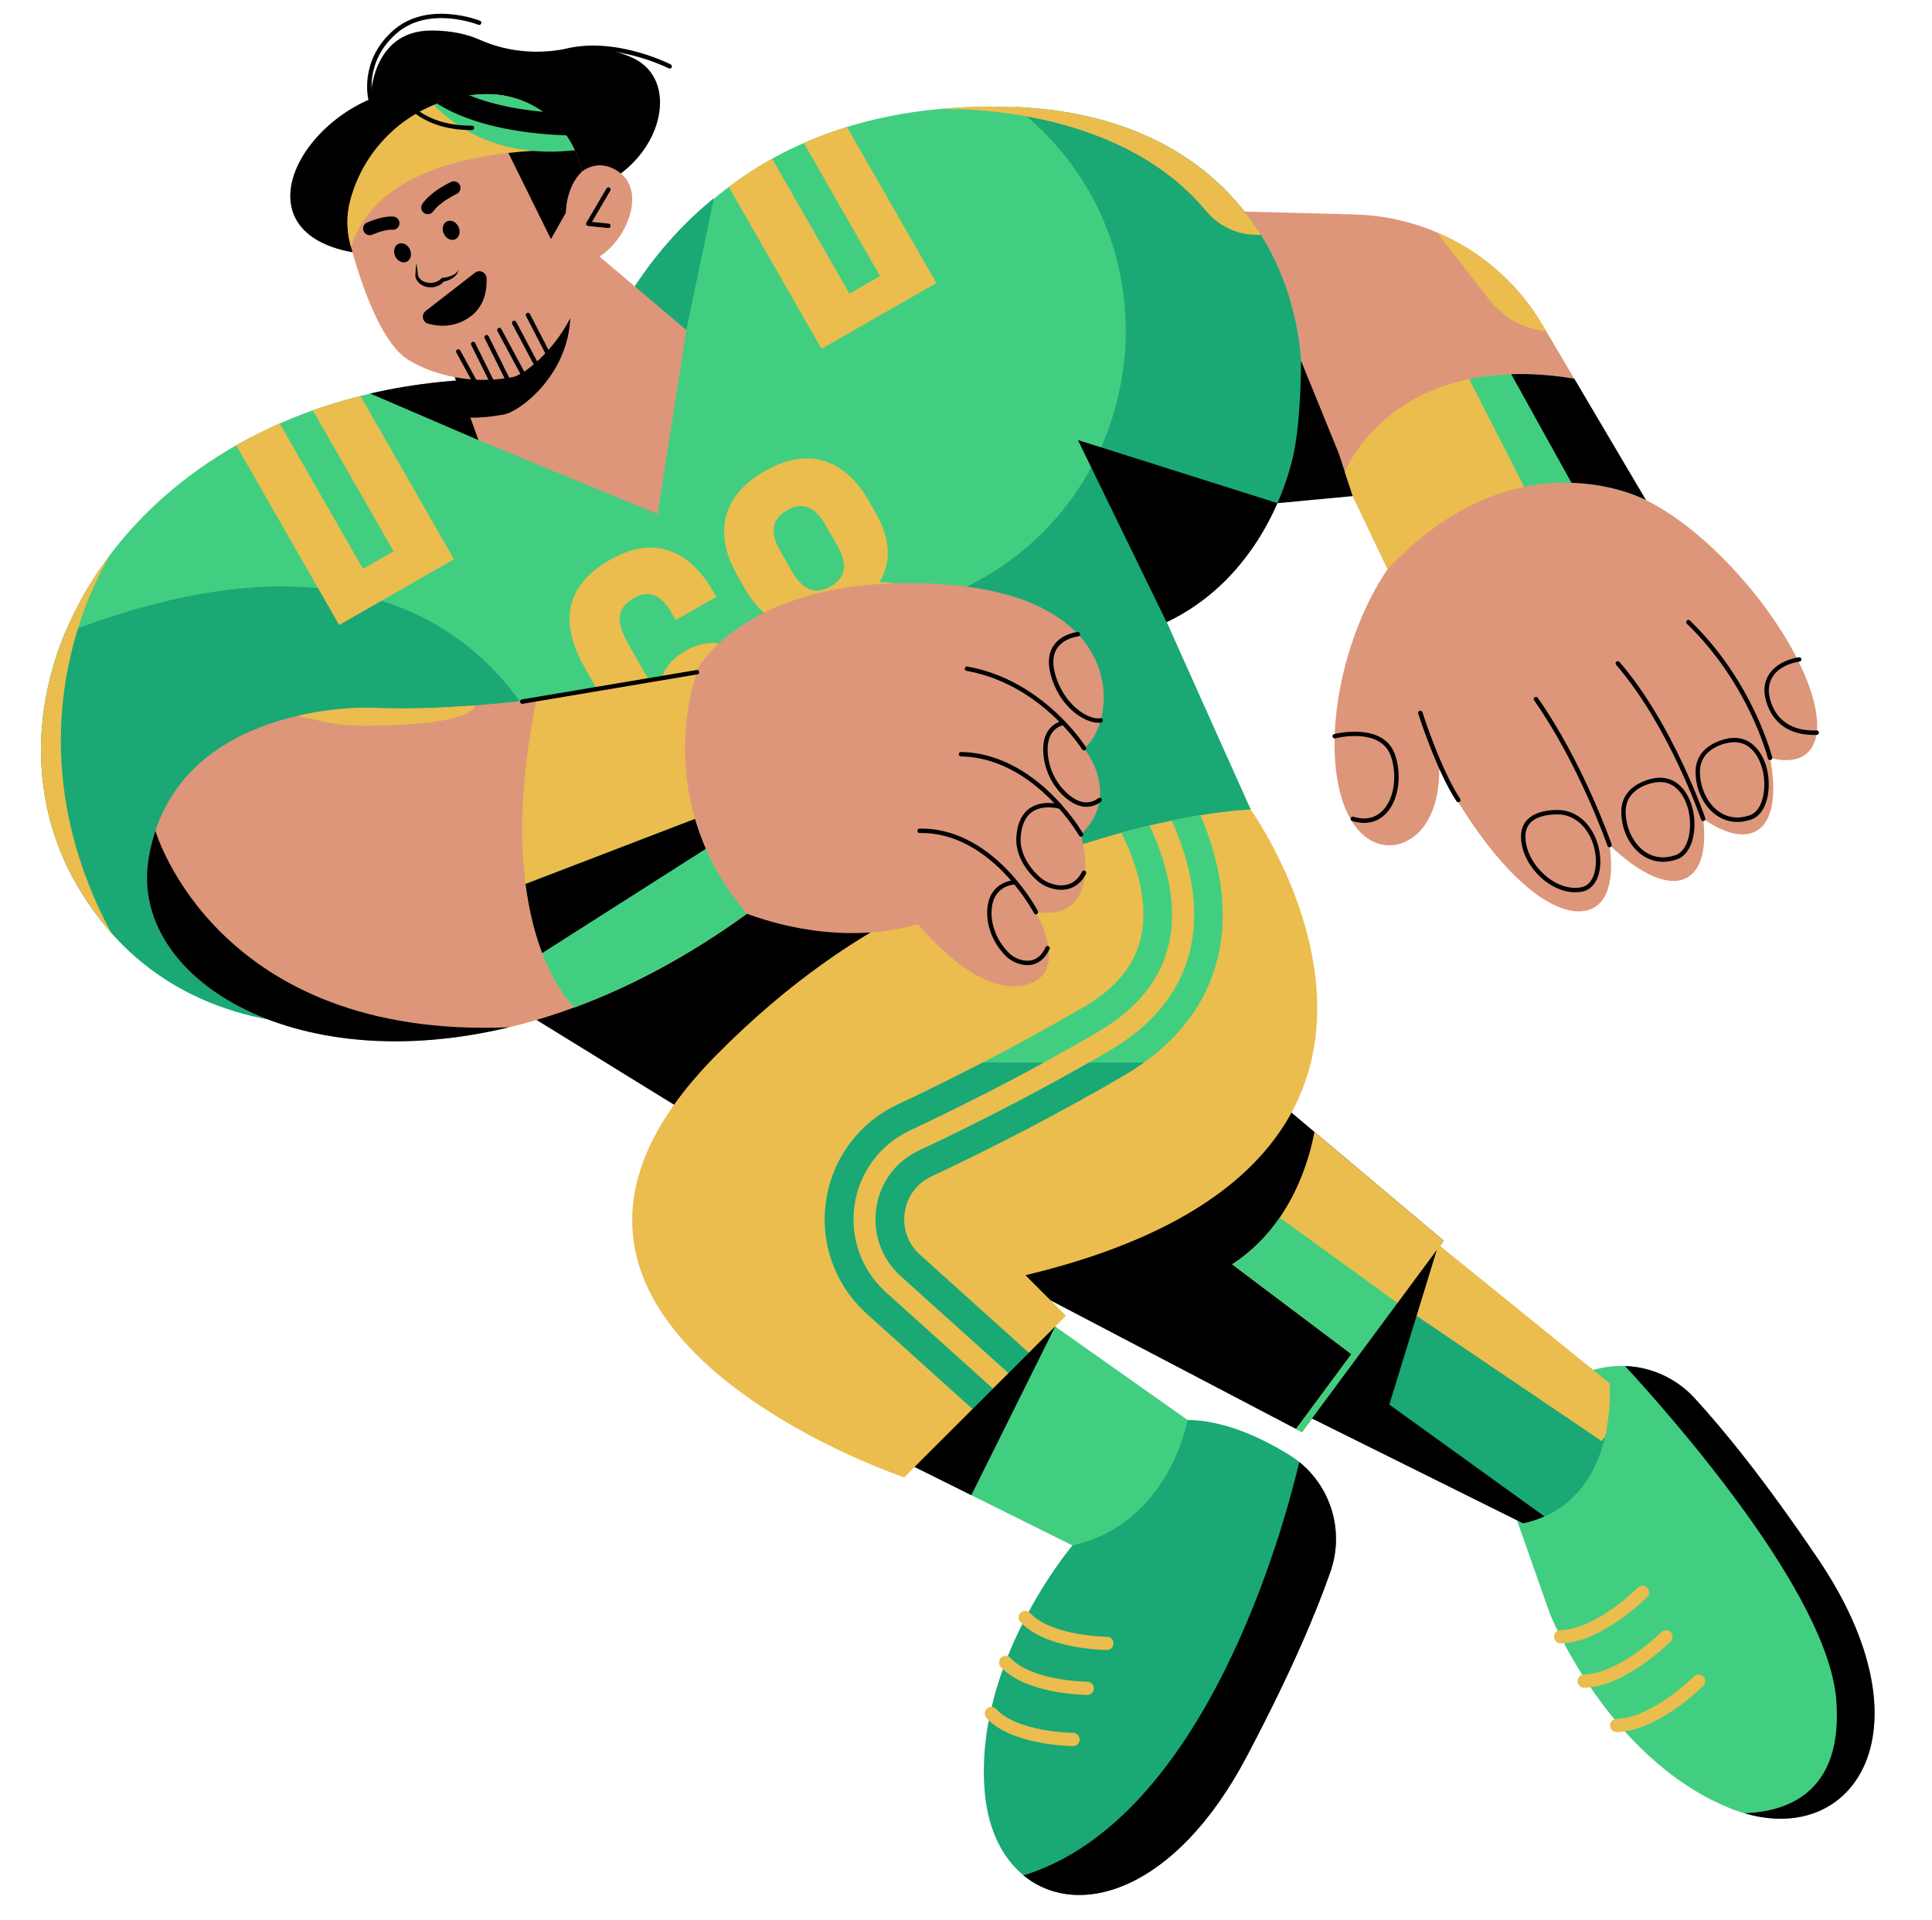
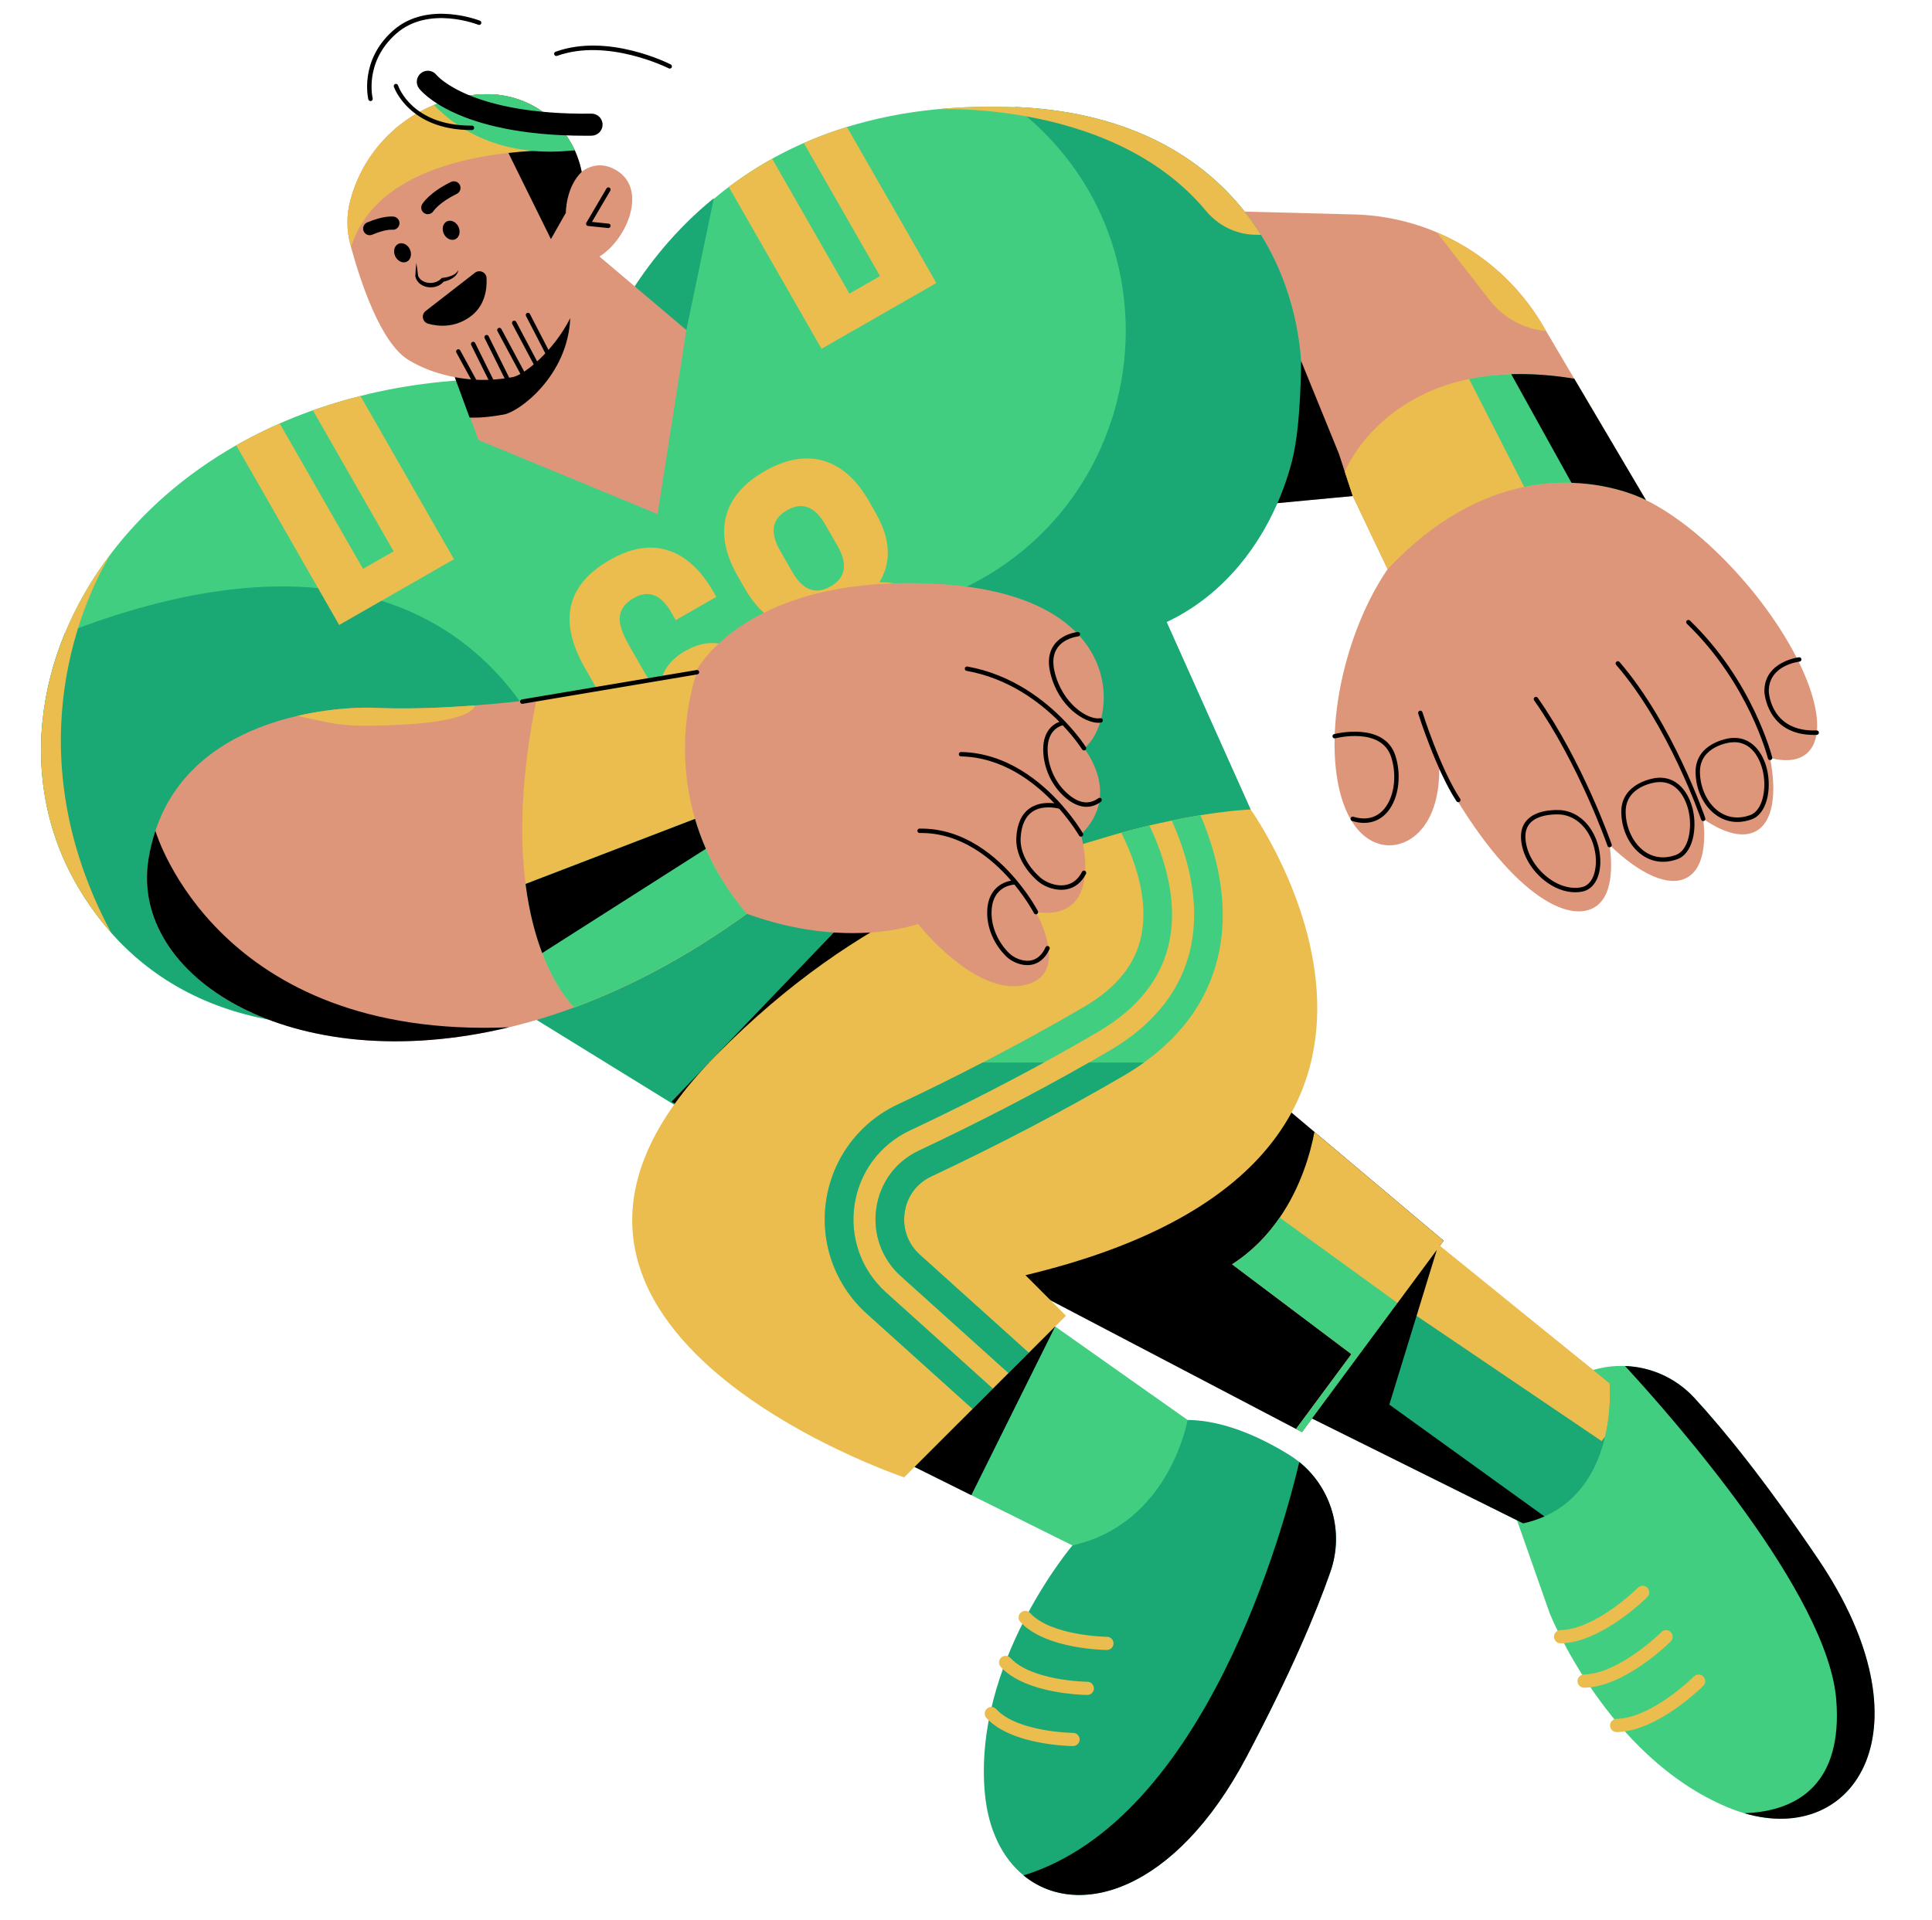
<svg xmlns="http://www.w3.org/2000/svg" height="435.3" preserveAspectRatio="xMidYMid meet" version="1.0" viewBox="-9.3 -3.1 438.0 435.3" width="438.0" zoomAndPan="magnify">
  <g id="change1_1">
    <path d="M292.32,353.3c-3.23,9.26-8.94,22.9-19.03,41.99c-16.25,30.76-38.38,36.89-50.54,26.87 c-4.76-3.89-7.99-10.25-8.77-18.57c-2.76-29.62,19.85-56.26,19.85-56.26l26.1-28.45c8.08,0.08,16.32,3.79,22.92,7.84 c0.85,0.52,1.65,1.09,2.41,1.7C292.55,334.31,295.48,344.25,292.32,353.3z" fill="#1AA875" />
  </g>
  <g id="change2_1">
    <path d="M400.3,167.76c-1.92,1.64-4.82,1.91-8.32,1c1.58,8.17,0.67,14.4-3.09,16.56c-2.99,1.71-7.29,0.56-12.06-2.73 c0.76,6.54-0.36,11.43-3.6,13.28c-4.12,2.36-10.73-0.7-17.62-7.35c0.97,6.98-0.1,12.22-3.49,14.16 c-6.79,3.89-20.78-4.79-35.12-31.35c0,13.96-7.92,18.55-13.55,16.95c-9.85-2.79-13.13-21.64-7.34-42.09 c2.23-7.85,5.47-14.8,9.17-20.22l-7.87-16.53l-0.03-0.06l-17.08,1.61h-0.03l-10.51,0.99l-30.25,2.84l-3.17-8.89l-22.36-62.6 L239.56,44l24.48,0.64l8.79,0.23l0.04,0.01l24.95,0.65c2.5,0.07,4.96,0.31,7.38,0.74c3.89,0.68,7.67,1.79,11.25,3.32 c7.57,3.21,14.3,8.23,19.56,14.69c1.61,1.97,3.08,4.07,4.39,6.3l0.82,1.39l4.37,7.41l2,3.39l16.25,27.52 c6.9,3.38,15.07,9.97,22.55,18.7C400.21,145.15,406.44,162.5,400.3,167.76z" fill="#DD967A" />
  </g>
  <g id="change3_1">
    <path d="M386.15,408.06c-1.27-0.37-2.56-0.83-3.87-1.38c-27.43-11.51-40.27-44.01-40.27-44.01l-12.8-36.43 c3.88-7.08,11.03-12.6,17.71-16.52c3.8-2.23,8.03-3.23,12.19-3.07c5.84,0.21,11.53,2.7,15.71,7.23 c6.65,7.22,15.99,18.68,28.08,36.57C428.69,388.62,411.52,415.54,386.15,408.06z M208.77,282.76l51.16,36.12 c0,0-4.03,23.52-26.1,28.45l-71.94-35.74L208.77,282.76z" fill="#42CE81" />
  </g>
  <g id="change1_2">
    <path d="M354.58,322.69c-1.56,6.65-5.24,14.3-13.75,18.07c-1.46,0.64-3.06,1.18-4.82,1.57l-47.86-23.78l-18.12-9 l31.59-42l16.3,12.99l37.69,30.03C355.61,310.57,356.12,316.15,354.58,322.69z" fill="#1AA875" />
  </g>
  <g id="change3_2">
    <path d="M255.19,137.96c-0.01,0-0.01,0.01-0.02,0.01l19.04,42.5l0.02,0.05L151,252.01l-46.64-28.76 c0,0-4.99,1.9-12.85,3.61c-18.54,4.05-53.05,7.04-75.6-18.44c-2.58-2.9-4.99-6.17-7.21-9.85c-4.79-7.95-7.55-16.59-8.4-25.45 c-0.42-4.22-0.4-8.49,0.04-12.75c0.69-6.67,2.39-13.34,5.05-19.81c0-0.01,0.01-0.02,0.01-0.03c0.01-0.02,0.01-0.03,0.02-0.05 c2.59-6.27,6.09-12.36,10.46-18.07c0.02-0.03,0.03-0.05,0.03-0.05c7.19-9.43,16.71-17.86,28.34-24.49 c8.34-4.75,17.75-8.58,28.17-11.18c0.74-0.2,1.48-0.38,2.22-0.55c2.41-0.56,4.88-1.06,7.39-1.48c11.58-1.95,24.25-2.47,37.91-1.18 c0.32,0.03,0.64,0.06,0.95,0.09c1.33,0.12,2.68,0.27,4.03,0.44c0,0,0.31-1.26,1.06-3.45c0.01-0.03,0.02-0.06,0.03-0.09 c2.52-7.28,9.83-24.43,26.48-38.43c0.35-0.31,0.71-0.61,1.07-0.9c0.77-0.62,1.55-1.24,2.36-1.85c7.25-5.48,16.08-10.3,26.79-13.6 c6.12-1.88,12.86-3.28,20.27-4.01c0,0,0.02,0,0.07,0c5.53-0.55,11.43-0.73,17.73-0.47h0.08c24.53,1.02,41.52,10.46,51.97,23.66 c1.35,1.71,2.59,3.47,3.72,5.29c3.04,4.88,5.3,10.14,6.84,15.58c0.13,0.45,0.25,0.91,0.37,1.37c0.12,0.45,0.23,0.91,0.34,1.37 s0.21,0.92,0.31,1.39c0.08,0.39,0.16,0.78,0.24,1.17c0.14,0.75,0.27,1.5,0.39,2.25c0.06,0.38,0.12,0.77,0.17,1.15 c0.06,0.43,0.12,0.87,0.17,1.3s0.1,0.87,0.14,1.3c0.06,0.57,0.11,1.14,0.15,1.7c0.04,0.54,0.07,1.08,0.1,1.62 c0,0.06,0.01,0.12,0.01,0.18c0.04,0.8,0.06,1.6,0.07,2.41c0,0.17,0,0.34,0,0.52c0,0.69,0,1.39-0.02,2.08c0,0.11,0,0.22-0.01,0.32 c-0.25,8.73-2.14,17.35-5.53,25.13C275.17,122.74,266.63,132.57,255.19,137.96z" fill="#42CE81" />
  </g>
  <g id="change1_3">
    <path d="M283.68,101.07c-0.87,3.4-2,6.7-3.38,9.86c-0.01,0.02-0.02,0.04-0.03,0.06c-2.21,5.05-5.04,9.74-8.47,13.87 c-4.54,5.48-10.12,9.99-16.63,13.05l0.02,0.05l19.04,42.5l-0.02,0.01L151,251.95l-46.64-28.76c0,0-65.7,25.02-95.66-24.68 c-4.78-7.93-7.53-16.55-8.4-25.39c-0.42-4.22-0.4-8.49,0.04-12.75c0.68-6.69,2.38-13.38,5.05-19.87l0.02-0.02h0.01 c96.27-37.42,113.15,36.24,113.15,36.24l92.23-47.25c11.09-5.68,19.65-13.93,25.54-23.54c0.62-1.01,1.21-2.03,1.77-3.06 c0.81-1.5,1.56-3.02,2.23-4.58c7.58-17.11,7.54-37.12-0.78-54.29c-3.72-7.63-9.07-14.71-16.12-20.71c-0.13-0.11-0.26-0.22-0.39-0.33 c-1.17-0.98-1.95-1.57-2.19-1.75c-0.05-0.04-0.08-0.06-0.08-0.06c24.61,1,41.65,10.47,52.09,23.73c1.35,1.7,2.58,3.46,3.71,5.28 c3.03,4.88,5.29,10.14,6.81,15.58c0.13,0.45,0.25,0.91,0.37,1.37c0.12,0.45,0.23,0.91,0.34,1.37s0.21,0.92,0.31,1.39 c0.08,0.39,0.16,0.78,0.24,1.17c0.14,0.75,0.27,1.5,0.39,2.25c0.06,0.38,0.12,0.77,0.17,1.15c0.06,0.43,0.12,0.87,0.17,1.3 s0.1,0.87,0.14,1.3c0.06,0.57,0.11,1.14,0.15,1.7c0.04,0.54,0.07,1.08,0.1,1.62c0,0.06,0.01,0.12,0.01,0.18 C286.12,87.48,285.39,94.45,283.68,101.07z M152.54,41.83c-17.41,14.17-24.98,31.9-27.55,39.33l21.31-9.42L152.54,41.83z" fill="#1AA875" />
  </g>
  <g id="change4_1">
-     <path d="M120.89,83.57L99.17,96.69L74.64,86.14c2.41-0.56,4.88-1.06,7.39-1.48c11.58-1.95,24.25-2.47,37.91-1.18 C120.26,83.51,120.58,83.54,120.89,83.57z M82.83,54.76c27.39-1.22,33.7-13.21,33.7-13.21c22.29-1.4,30.47-25.22,17.89-31.38 c-5.57-2.73-11.71-2.77-16.82-1.96c-6.17,0.97-12.48,0.23-18.18-2.31c-2.66-1.18-6.22-2.08-10.91-2.08 c-13.8,0-13.8,15.51-13.8,15.51C54.06,28.12,44.12,56.49,82.83,54.76z M112.35,228.17L151,252.01l66.55-38.12l-57.36-42.55 L112.35,228.17z M280.28,110.98l-39.94-12.63l-5.26-1.66l3.03,6.24l17.06,35.04c6.54-3.07,12.13-7.6,16.68-13.11 c3.41-4.13,6.25-8.83,8.45-13.87L280.28,110.98z" fill="inherit" />
-   </g>
+     </g>
  <g id="change2_2">
    <path d="M146.3,71.74l-6.52,41.72L99.17,96.69l-2.09-5.79l-3.04-8.43c-3.68-0.69-7.49-1.92-10.83-4.01 c-6.23-3.88-10.76-17.6-12.93-25.52c-0.05-0.19-0.11-0.38-0.15-0.56c-0.87-3.26-0.9-6.67-0.05-9.93c0.14-0.54,0.29-1.06,0.46-1.58 c1.99-6.32,5.82-11.71,10.8-15.65c4.37-3.45,9.65-5.78,15.35-6.62c1.32-0.2,2.66-0.31,4.02-0.34c8.85-0.19,16.73,4.95,20.27,12.69 c0.71,1.53,1.24,3.17,1.59,4.88c1.8-1.3,4.72-2.41,8.22-0.09c6.63,4.39,2.01,15.46-4.18,19.33L146.3,71.74z" fill="#DD967A" />
  </g>
  <g id="change4_2">
    <path d="M119.98,69.04c-0.54,13.05-11.56,21.28-15.09,21.86c-1.61,0.26-4.48,0.8-7.73,0.69l-3.37-9.17 c6.13,1.15,10.36,0.45,13.03,0.02C109.43,82.01,116.16,76.6,119.98,69.04z M92.04,47.09c-0.92,0.43-1.24,1.68-0.73,2.8 s1.69,1.69,2.61,1.26s1.24-1.68,0.73-2.8S92.96,46.67,92.04,47.09z M81.02,52.19c-0.92,0.43-1.24,1.68-0.73,2.8 c0.52,1.12,1.69,1.69,2.61,1.26c0.92-0.43,1.24-1.68,0.73-2.8S81.94,51.77,81.02,52.19z M86.91,45.25c0.24,0.15,0.51,0.22,0.78,0.22 c0.5,0,0.99-0.25,1.28-0.7c0.01-0.02,1.27-1.95,5.29-3.91c0.74-0.36,1.05-1.26,0.69-2.01c-0.36-0.74-1.26-1.05-2.01-0.69 c-4.82,2.36-6.37,4.78-6.53,5.05C85.99,43.92,86.21,44.82,86.91,45.25z M81.25,47.72c0.12-0.82-0.45-1.58-1.27-1.7 c-0.22-0.03-2.29-0.27-6.05,1.33c-0.76,0.32-1.12,1.21-0.79,1.97c0.24,0.57,0.8,0.91,1.38,0.91c0.2,0,0.4-0.04,0.59-0.12 c2.88-1.23,4.39-1.13,4.47-1.12C80.39,49.09,81.13,48.53,81.25,47.72z M100.71,18.27c-1.36,0.03-2.7,0.14-4.02,0.34l8.39,11.19 l10.52,21.32l3.38-5.97c0,0-0.03-5.8,3.6-9.29C120.53,25.49,111.32,18.05,100.71,18.27z M101.01,59.97 c-0.06-1.33-1.59-2.03-2.64-1.22l-11.18,8.68c-1.07,0.83-0.72,2.51,0.58,2.87c2.32,0.65,5.78,0.93,9.2-1.35 C100.58,66.55,101.13,62.65,101.01,59.97z M288.7,253.57l-84.26-70.98l-61.51,64.15l141.59,74.19l1.35,0.7l30.53-41.25l1.58-2.14 L288.7,253.57z M297.38,109.38l-3.15-9.62l-8.56-21.02c0,0,0.01,14.6-1.99,22.33v0.06c-0.87,3.4-2,6.7-3.38,9.86l6.36-0.6 L297.38,109.38z" fill="inherit" />
  </g>
  <g id="change5_1">
    <path d="M120.99,30.96c-2.45-0.06-5.74-0.06-9.48,0.15c-14.61,0.84-36.05,5.03-41.22,21.83 c-0.05-0.19-0.11-0.38-0.15-0.56c-0.87-3.26-0.9-6.67-0.05-9.93c0.14-0.54,0.29-1.06,0.46-1.58c1.99-6.32,5.82-11.71,10.8-15.65 c2.34-1.85,4.95-3.38,7.74-4.52c2.41-1,4.96-1.71,7.6-2.1c1.32-0.2,2.66-0.31,4.02-0.34C109.56,18.08,117.44,23.23,120.99,30.96z M171.27,163.57c2.84,4.96,3.77,9.52,2.79,13.69c-0.98,4.17-3.86,7.62-8.64,10.36c-4.78,2.74-9.22,3.48-13.31,2.22 c-4.09-1.26-7.56-4.37-10.4-9.33l-18.35-32.04c-6.15-10.74-4.27-18.95,5.64-24.63c4.72-2.7,9.09-3.42,13.1-2.16 c4.02,1.27,7.46,4.41,10.33,9.42l0.66,1.15l-9.2,5.27l-1.01-1.77c-2.33-4.07-5.18-5.14-8.54-3.22c-1.83,1.05-2.86,2.39-3.11,4.01 c-0.24,1.63,0.45,3.86,2.07,6.69l6.79,11.86l0.18-0.1c-0.35-4.58,1.57-8.07,5.76-10.47c3.54-2.03,6.92-2.36,10.13-0.98 c3.21,1.37,6.14,4.36,8.78,8.96L171.27,163.57z M161.94,169.85l-6.29-10.97c-2.33-4.07-5.18-5.14-8.54-3.22 c-3.36,1.93-3.88,4.93-1.55,9l6.29,10.97c2.3,4.01,5.13,5.06,8.49,3.13C163.71,176.83,164.24,173.87,161.94,169.85z M209.58,157.08 c-1.12,4.13-4.13,7.6-9.03,10.4c-4.9,2.81-9.41,3.65-13.54,2.53c-4.13-1.12-7.61-4.16-10.45-9.12l-3.14-5.49 c-1.76-3.07-2.73-5.94-2.93-8.61c-0.2-2.67,0.49-5.24,2.05-7.7l-0.1-0.18c-2.71,0.06-5.11-0.61-7.22-2.04 c-2.11-1.42-4.04-3.66-5.79-6.73l-1.47-2.57c-2.84-4.96-3.73-9.48-2.66-13.58c1.06-4.1,3.98-7.51,8.76-10.25 c4.78-2.74,9.21-3.53,13.27-2.37c4.07,1.16,7.53,4.21,10.37,9.17l1.47,2.57c3.38,5.9,3.71,11.12,0.98,15.66l0.1,0.18 c2.92-0.1,5.48,0.61,7.68,2.12c2.2,1.52,4.18,3.81,5.94,6.88l3.14,5.49C209.84,148.41,210.7,152.95,209.58,157.08z M180.59,120.73 l-2.79-4.87c-2.37-4.13-5.26-5.22-8.68-3.26c-3.42,1.96-3.95,5.01-1.58,9.14l2.79,4.87c2.37,4.13,5.26,5.22,8.68,3.26 C182.42,127.91,182.95,124.86,180.59,120.73z M196.96,148.5l-3.4-5.93c-2.67-4.66-5.83-5.94-9.49-3.85 c-3.66,2.1-4.15,5.47-1.48,10.14l3.4,5.93c2.67,4.66,5.83,5.94,9.49,3.85C199.14,156.54,199.63,153.16,196.96,148.5z" fill="#EABD4E" />
  </g>
  <g id="change3_3">
    <path d="M120.99,30.96c-3.44,0.39-6.6,0.42-9.48,0.15c-11.28-0.99-18.43-6.24-22.42-10.41c2.41-1,4.96-1.71,7.6-2.1 c1.32-0.2,2.66-0.31,4.02-0.34C109.56,18.08,117.44,23.23,120.99,30.96z" fill="#42CE81" />
  </g>
  <g id="change5_2">
    <path d="M223.18,286.06l9.18,9.19l-8.41,8.41l-4.61,4.6l-8.14,8.14l-15.52,15.5c0,0-103.03-34.52-42.71-95.63 c33.22-33.65,63.67-42.13,88.14-49.45c1.29-0.39,2.56-0.75,3.79-1.09c1.54-0.43,3.03-0.82,4.47-1.18c0.65-0.16,1.29-0.32,1.92-0.47 c0.81-0.19,1.59-0.37,2.36-0.54c0.92-0.2,1.82-0.4,2.69-0.57c2.06-0.43,3.97-0.78,5.71-1.08c0.27-0.05,0.54-0.09,0.8-0.13 c7.21-1.18,11.38-1.3,11.38-1.3S331.44,260.18,223.18,286.06z" fill="#EABD4E" />
  </g>
  <g id="change2_3">
    <path d="M235.76,186.14c0,0,5.68,19.76-10.21,17.59c0,0,8.32,14.45-2.89,16.61c-11.21,2.17-23.83-13.93-23.83-13.93 s-16.06,5.96-38.82-2.31c-13.37,9.67-26.54,16.6-39.12,21.24c-5.03,1.86-9.96,3.35-14.77,4.5c-21.3,5.13-40.22,3.7-54.51-1.72 c-18.87-7.15-29.67-21.25-27.25-36.36c0.37-2.3,0.9-4.45,1.57-6.46v-0.01c4.19-12.64,13.81-19.57,23.43-23.36 c2.98-1.18,5.96-2.05,8.77-2.7c9.25-2.14,16.73-1.85,16.73-1.85c7.41,0.36,15.45,0.09,23.43-0.52h0.01 c4.76-0.36,9.49-0.85,14.05-1.41c18.03-2.21,33.28-5.45,36.37-6.12l-0.08-0.48c0,0,11.55-22.21,55.24-19.5s39.79,31.98,32.56,37.22 C236.44,166.57,245.12,176.95,235.76,186.14z" fill="#DD967A" />
  </g>
  <g id="change4_3">
    <path d="M106.12,229.84c-49.41,11.91-86.02-11.52-81.76-38.08c0.37-2.3,0.9-4.45,1.57-6.46C26.2,186.19,40.23,232.6,106.12,229.84z M127.31,25.14c-0.01-1.37-1.13-2.47-2.5-2.47c-0.01,0-0.02,0-0.03,0c-27.33,0.32-34.94-8.55-35.11-8.76 c-0.83-1.08-2.39-1.29-3.48-0.47c-1.1,0.83-1.33,2.4-0.5,3.5c0.33,0.44,8.39,10.74,37.8,10.74c0.44,0,0.89,0,1.34-0.01 C126.21,27.65,127.32,26.52,127.31,25.14z M93.03,59.44c-0.64,0.26-1.36,0.4-2.02,0.47c-0.1,0.01-0.19,0.05-0.26,0.13l-0.02,0.02 c-0.71,0.76-1.78,1.08-2.82,0.98c-1.03-0.1-2.05-0.63-2.43-1.61c-0.1-0.97-0.22-1.94-0.39-2.91c-0.12,1-0.19,2-0.23,3l0,0.03 l0.01,0.05c0.13,0.66,0.54,1.27,1.08,1.68c0.54,0.41,1.18,0.66,1.84,0.74c0.66,0.09,1.34,0.03,1.97-0.21 c0.59-0.2,1.12-0.58,1.53-1.05c0.33-0.07,0.64-0.16,0.95-0.27c0.37-0.13,0.72-0.3,1.05-0.52c0.66-0.4,1.25-1.08,1.31-1.85 C94.27,58.79,93.67,59.19,93.03,59.44z M128.68,47.61l-3.78-0.39l4.16-7.09c0.14-0.24,0.06-0.54-0.18-0.68 c-0.24-0.14-0.54-0.06-0.68,0.18l-4.56,7.76c-0.09,0.15-0.09,0.33-0.02,0.48s0.23,0.25,0.39,0.27l4.56,0.47c0.02,0,0.04,0,0.05,0 c0.25,0,0.47-0.19,0.5-0.45C129.16,47.88,128.96,47.63,128.68,47.61z M104.36,71.5c-0.13-0.24-0.43-0.34-0.68-0.21 c-0.24,0.13-0.34,0.43-0.21,0.68l6.18,11.53c0.09,0.17,0.26,0.26,0.44,0.26c0.08,0,0.16-0.02,0.24-0.06 c0.24-0.13,0.34-0.43,0.21-0.68L104.36,71.5z M101.47,73.13c-0.12-0.25-0.42-0.35-0.67-0.23c-0.25,0.12-0.35,0.42-0.23,0.67 l5.79,11.67c0.09,0.18,0.26,0.28,0.45,0.28c0.07,0,0.15-0.02,0.22-0.05c0.25-0.12,0.35-0.42,0.23-0.67L101.47,73.13z M102.99,85.52 c0.07,0,0.15-0.02,0.22-0.05c0.25-0.12,0.35-0.42,0.23-0.67l-5.02-10.12c-0.12-0.25-0.42-0.35-0.67-0.23 c-0.25,0.12-0.35,0.42-0.23,0.67l5.02,10.12C102.63,85.42,102.8,85.52,102.99,85.52z M98.76,85.26c0.09,0.17,0.26,0.26,0.44,0.26 c0.08,0,0.16-0.02,0.24-0.06c0.24-0.13,0.33-0.44,0.2-0.68l-4.6-8.42c-0.13-0.24-0.44-0.33-0.68-0.2c-0.24,0.13-0.33,0.44-0.2,0.68 L98.76,85.26z M107.72,69.88c-0.13-0.24-0.43-0.34-0.68-0.21c-0.24,0.13-0.34,0.43-0.21,0.68l5.68,10.7 c0.09,0.17,0.26,0.27,0.44,0.27c0.08,0,0.16-0.02,0.23-0.06c0.24-0.13,0.34-0.43,0.21-0.68L107.72,69.88z M110.83,68.09 c-0.13-0.25-0.43-0.34-0.67-0.21c-0.25,0.13-0.34,0.43-0.21,0.67l5.21,10.08c0.09,0.17,0.26,0.27,0.44,0.27 c0.08,0,0.16-0.02,0.23-0.06c0.25-0.13,0.34-0.43,0.21-0.67L110.83,68.09z M74.7,19.82c0.04,0,0.08-0.01,0.13-0.02 c0.27-0.07,0.43-0.34,0.36-0.61c-0.02-0.08-2-8.2,5.35-14.67c7.36-6.47,18.48-2.04,18.6-2c0.26,0.1,0.55-0.02,0.65-0.27 c0.1-0.26-0.02-0.55-0.27-0.65C99.39,1.56,87.7-3.1,79.87,3.78c-7.83,6.88-5.68,15.58-5.66,15.67 C74.28,19.68,74.48,19.82,74.7,19.82z M142.76,11.51c-0.58-0.29-14.23-7.15-26.11-2.88c-0.26,0.09-0.4,0.38-0.3,0.64 s0.38,0.39,0.64,0.3c11.47-4.12,25.18,2.76,25.32,2.83c0.07,0.04,0.15,0.05,0.23,0.05c0.18,0,0.36-0.1,0.45-0.27 C143.1,11.94,143,11.64,142.76,11.51z M97.7,25.39c-0.03,0-0.09,0-0.13,0c-13.42,0-16.5-8.76-16.63-9.13 c-0.09-0.26-0.37-0.4-0.63-0.32c-0.26,0.09-0.4,0.37-0.32,0.63c0.03,0.1,3.41,9.82,17.58,9.82c0.04,0,0.09,0,0.13,0 c0.28,0,0.5-0.23,0.5-0.5C98.2,25.61,97.98,25.39,97.7,25.39z" fill="inherit" />
  </g>
  <g id="change5_3">
    <path d="M202.98,61.08l-26.03,14.91l-21.03-36.7c3-2.27,6.27-4.41,9.83-6.4l17.52,30.59l6.94-3.97l-17.28-30.18 c3.07-1.35,6.32-2.58,9.78-3.64L202.98,61.08z M61.63,89.94l18.31,31.98L73,125.89L54.11,92.92c-3.43,1.51-6.72,3.17-9.86,4.95 l23.34,40.75l26.03-14.91l-21.2-37.02C68.69,87.62,65.1,88.71,61.63,89.94z" fill="#EABD4E" />
  </g>
  <g id="change5_4">
    <path d="M148.26,182.59c2.01,6.91,5.63,14.29,11.75,21.51c-13.37,9.67-26.54,16.6-39.12,21.24 c0,0-8.43-7.66-11.04-28c-1.33-10.42-1.14-24.15,2.5-41.89c18.03-2.21,33.28-5.45,36.37-6.12 C148.72,149.33,142.92,164.32,148.26,182.59z M347.59,82.77c-9.47-1.56-17.33-1.28-23.83,0.07c-21.72,4.52-28.18,21.04-28.18,21.04 l1.83,5.56l7.87,16.53c10.87-11.56,21.67-16.74,30.98-18.65c15.99-3.31,27.58,2.97,27.58,2.97L347.59,82.77z" fill="#EABD4E" />
  </g>
  <g id="change4_4">
    <path d="M321.73,178.03c0.15,0.23,0.09,0.54-0.14,0.69c-0.08,0.06-0.18,0.08-0.28,0.08c-0.16,0-0.32-0.08-0.42-0.23 c-4.58-6.95-8.63-19.74-8.67-19.87c-0.08-0.26,0.06-0.54,0.33-0.63c0.26-0.08,0.54,0.06,0.63,0.33 C313.22,158.54,317.23,171.2,321.73,178.03z M339.32,155.13c-0.16-0.23-0.47-0.28-0.7-0.12s-0.28,0.47-0.12,0.7 c10.14,14.41,16.57,32.79,16.63,32.98c0.07,0.21,0.27,0.34,0.47,0.34c0.05,0,0.11-0.01,0.16-0.03c0.26-0.09,0.4-0.38,0.31-0.64 C356.02,188.17,349.54,169.65,339.32,155.13z M357.85,147c-0.18-0.21-0.5-0.23-0.71-0.05c-0.21,0.18-0.23,0.5-0.05,0.71 c11.96,13.8,19.2,34.88,19.27,35.09c0.07,0.21,0.27,0.34,0.47,0.34c0.05,0,0.11-0.01,0.16-0.03c0.26-0.09,0.4-0.37,0.31-0.63 C377.24,182.21,369.94,160.96,357.85,147z M373.82,137.61c-0.2-0.19-0.51-0.19-0.71,0.01c-0.19,0.2-0.19,0.52,0.01,0.71 c14.1,13.6,18.33,30.38,18.38,30.55c0.06,0.23,0.26,0.38,0.49,0.38c0.04,0,0.08,0,0.12-0.01c0.27-0.07,0.43-0.34,0.37-0.6 C392.43,168.47,388.14,151.42,373.82,137.61z M353.5,191.78c0.15,3.92-1.46,6.79-4.1,7.3c-0.52,0.1-1.05,0.15-1.59,0.15 c-2.37,0-4.88-0.97-7.1-2.77c-3.16-2.56-5.15-6.31-5.19-9.78c-0.02-1.71,0.54-3.1,1.66-4.13c2.62-2.4,7.37-1.95,7.57-1.93 c0,0,0.01,0,0.01,0C350.25,181.28,353.31,186.73,353.5,191.78z M352.5,191.81c-0.17-4.62-2.92-9.6-7.86-10.2 c-0.04,0-0.42-0.04-0.98-0.04c-1.46,0-4.18,0.22-5.81,1.71c-0.9,0.83-1.35,1.97-1.33,3.38c0.04,3.18,1.89,6.64,4.82,9.02 c2.5,2.03,5.37,2.91,7.87,2.41C351.79,197.59,352.59,194.39,352.5,191.81z M374.47,180.45c1.04,4.46-0.02,10.05-3.54,11.29 c-1.09,0.38-2.16,0.58-3.2,0.58c-1.69,0-3.29-0.51-4.73-1.51c-2.87-2-4.69-5.73-4.74-9.73c-0.09-6.75,7.61-7.75,7.85-7.78 C370.89,172.73,373.57,176.62,374.47,180.45z M373.49,180.68c-0.37-1.57-1.88-6.44-6.45-6.44c-0.27,0-0.54,0.02-0.83,0.05 c0,0,0,0,0,0c-0.29,0.03-7.04,0.86-6.96,6.77c0.05,3.62,1.74,7.13,4.31,8.92c2.05,1.43,4.48,1.71,7.03,0.81 C373.5,189.77,374.44,184.74,373.49,180.68z M391.31,171.42c1.04,4.46-0.02,10.05-3.54,11.29c-1.09,0.38-2.16,0.58-3.2,0.58 c-1.69,0-3.29-0.51-4.73-1.51c-2.87-2-4.69-5.73-4.74-9.73c-0.09-6.75,7.61-7.75,7.85-7.78 C387.73,163.69,390.41,167.58,391.31,171.42z M390.33,171.64c-0.37-1.57-1.88-6.44-6.45-6.44c-0.27,0-0.54,0.02-0.83,0.05 c0,0,0,0,0,0c-0.29,0.03-7.04,0.86-6.96,6.77c0.05,3.62,1.74,7.13,4.31,8.92c2.05,1.43,4.48,1.71,7.03,0.81 C390.34,180.74,391.28,175.7,390.33,171.64z M402.55,162.53c-10.33,0.37-10.83-8.47-10.85-8.83c-0.08-5.91,6.67-6.74,6.96-6.77 c0.27-0.03,0.47-0.28,0.44-0.55c-0.03-0.27-0.28-0.47-0.55-0.44c-0.08,0.01-7.94,0.96-7.85,7.79c0,0.1,0.5,9.82,11.23,9.82 c0.21,0,0.43,0,0.65-0.01c0.28-0.01,0.49-0.24,0.48-0.52S402.82,162.5,402.55,162.53z M293.16,163.36 c-0.27,0.07-0.43,0.34-0.36,0.61c0.07,0.27,0.34,0.43,0.61,0.35c0.11-0.03,10.47-2.69,12.69,4.26c1.42,4.46,0.59,9.58-1.97,12.16 c-1.68,1.7-3.96,2.17-6.6,1.36c-0.26-0.08-0.54,0.07-0.62,0.33c-0.08,0.26,0.07,0.54,0.33,0.63c1,0.31,1.9,0.44,2.72,0.44 c2.29,0,3.88-1.03,4.89-2.05c2.81-2.83,3.74-8.37,2.21-13.17C304.55,160.43,293.27,163.33,293.16,163.36z M240.14,159.76 c-2.67,0.49-8.6-3.16-10.36-10.55c-0.53-2.24-0.31-4.07,0.67-5.45c1.58-2.22,4.64-2.55,4.67-2.55c0.27-0.03,0.48-0.27,0.45-0.55 c-0.03-0.27-0.27-0.47-0.54-0.45c-0.14,0.01-3.54,0.37-5.39,2.96c-1.16,1.62-1.44,3.73-0.84,6.27c1.85,7.78,7.8,11.36,10.91,11.36 c0.21,0,0.41-0.02,0.6-0.05c0.27-0.05,0.45-0.31,0.4-0.58C240.68,159.9,240.41,159.72,240.14,159.76z M239.69,177.9 c-2.1,1.54-4.44,1.19-6.95-1.02c-2.58-2.27-4.22-5.6-4.5-9.14c-0.4-5.02,2.49-6.14,3.39-6.37c2.86,3.02,4.36,5.4,4.4,5.46 c0.09,0.15,0.26,0.24,0.43,0.24c0.09,0,0.18-0.02,0.26-0.07c0.23-0.15,0.31-0.45,0.16-0.69c-0.04-0.06-1.61-2.56-4.62-5.72 c-0.04-0.08-0.11-0.14-0.18-0.19c-4.44-4.62-11.9-10.55-22.07-12.36c-0.27-0.05-0.53,0.13-0.58,0.4c-0.05,0.27,0.13,0.53,0.4,0.58 c9.55,1.7,16.65,7.13,21.03,11.55c-1.43,0.55-4.02,2.25-3.62,7.24c0.3,3.8,2.07,7.38,4.84,9.82c1.68,1.48,3.34,2.22,4.93,2.22 c1.14,0,2.24-0.38,3.27-1.14c0.22-0.16,0.27-0.48,0.11-0.7C240.22,177.79,239.91,177.74,239.69,177.9z M236.67,194.36 c-0.25-0.12-0.55-0.03-0.67,0.22c-0.85,1.68-2.08,2.68-3.66,2.98c-2.34,0.45-4.72-0.73-5.75-1.64c-3.04-2.67-4.68-5.98-4.5-9.08 c0.16-2.79,1.05-4.76,2.62-5.85c2.27-1.57,5.37-0.9,6.12-0.71c2.89,3.3,4.46,6.02,4.5,6.09c0.09,0.16,0.26,0.25,0.44,0.25 c0.08,0,0.17-0.02,0.25-0.06c0.24-0.14,0.33-0.44,0.19-0.68c-0.04-0.07-1.64-2.85-4.6-6.23c-0.04-0.09-0.1-0.16-0.18-0.21 c-4.64-5.25-12.5-11.82-22.85-12.02c0,0-0.01,0-0.01,0c-0.27,0-0.49,0.22-0.5,0.49c-0.01,0.28,0.21,0.5,0.49,0.51 c9.33,0.19,16.58,5.75,21.18,10.64c-1.47-0.19-3.71-0.17-5.57,1.11c-1.85,1.28-2.88,3.5-3.06,6.62c-0.2,3.4,1.57,7.01,4.84,9.89 c1.18,1.04,3.24,1.99,5.35,1.99c0.42,0,0.83-0.04,1.25-0.12c1.87-0.36,3.38-1.58,4.36-3.51 C237.02,194.79,236.92,194.49,236.67,194.36z M228.39,211.45c-0.25-0.11-0.55,0-0.66,0.25c-0.77,1.72-1.89,2.72-3.33,2.99 c-1.79,0.33-3.83-0.58-4.91-1.64c-2.53-2.51-3.99-5.83-4-9.13c-0.02-5.63,4.08-6.35,5.18-6.44c2.86,3.48,4.4,6.4,4.44,6.48 c0.09,0.17,0.26,0.27,0.44,0.27c0.08,0,0.16-0.02,0.23-0.06c0.25-0.13,0.34-0.43,0.22-0.67c-0.04-0.08-1.63-3.12-4.61-6.73 c-0.03-0.08-0.09-0.14-0.15-0.19c-4.49-5.39-12.03-11.95-22.07-11.79c-0.28,0-0.5,0.23-0.49,0.51c0,0.27,0.23,0.49,0.5,0.49 c0,0,0,0,0.01,0c9.23-0.15,16.32,5.69,20.73,10.79c-0.92,0.18-2.31,0.63-3.46,1.78c-1.31,1.31-1.97,3.19-1.96,5.56 c0.01,3.56,1.58,7.14,4.29,9.83c1.05,1.04,2.91,2,4.82,2c0.32,0,0.65-0.03,0.97-0.09c1.22-0.23,2.92-1.03,4.06-3.56 C228.76,211.86,228.64,211.57,228.39,211.45z M148.64,148.83l-39.62,6.67c-0.27,0.05-0.46,0.3-0.41,0.58 c0.04,0.24,0.25,0.42,0.49,0.42c0.03,0,0.06,0,0.08-0.01l39.62-6.67c0.27-0.05,0.46-0.3,0.41-0.58 C149.17,148.97,148.92,148.79,148.64,148.83z" fill="inherit" />
  </g>
  <g id="change3_4">
    <path d="M191.56,289.96l24.24,21.84l-4.6,4.6l-23.99-21.61c-7.19-6.47-10.64-16.05-9.22-25.62 c1.41-9.55,7.47-17.7,16.2-21.8c6.57-3.09,13.01-6.27,19.29-9.53c7.92-4.09,15.57-8.3,22.9-12.58c7.52-4.4,11.81-9.76,13.1-16.37 c1.6-8.15-1.44-16.87-4.58-23.16c1.54-0.43,3.03-0.82,4.47-1.18c0.65-0.16,1.29-0.32,1.92-0.47c3.36,7.12,6.39,16.72,4.58,26.01 c-1.64,8.45-7.1,15.44-16.21,20.78c-4.01,2.35-8.12,4.67-12.32,6.97c-9.72,5.31-19.89,10.47-30.39,15.41 c-6.75,3.18-11.44,9.48-12.53,16.88C183.32,277.54,185.99,284.95,191.56,289.96z M262.85,181.76c-0.26,0.04-0.53,0.08-0.8,0.13 c-1.74,0.3-3.65,0.65-5.71,1.08c3.48,7.7,6.42,17.88,4.45,28.05c-1.93,9.94-8.19,18.07-18.61,24.16c-1.52,0.89-3.05,1.77-4.59,2.66 c-12.13,6.91-25.05,13.61-38.51,19.94c-5.31,2.49-8.85,7.26-9.71,13.08c-0.85,5.75,1.21,11.5,5.53,15.39l24.44,22.01l4.61-4.6 l-24.7-22.24c-2.73-2.47-3.99-5.97-3.45-9.61c0.53-3.63,2.74-6.6,6.04-8.15c15.35-7.22,30.03-14.91,43.63-22.87 c1.61-0.94,3.13-1.92,4.56-2.95c9.39-6.72,15.15-15.3,17.14-25.58C269.31,201.18,266.47,190.24,262.85,181.76z" fill="#42CE81" />
  </g>
  <g id="change1_4">
    <path d="M191.56,289.96l24.24,21.84l-4.6,4.6l-23.99-21.61c-7.19-6.47-10.64-16.05-9.22-25.62 c1.41-9.55,7.47-17.7,16.2-21.8c6.57-3.09,13.01-6.27,19.29-9.53h13.86c-9.72,5.31-19.89,10.47-30.39,15.41 c-6.75,3.18-11.44,9.48-12.53,16.88C183.32,277.54,185.99,284.95,191.56,289.96z M201.84,263.66c15.35-7.22,30.03-14.91,43.63-22.87 c1.61-0.94,3.13-1.92,4.56-2.95h-12.44c-12.13,6.91-25.05,13.61-38.51,19.94c-5.31,2.49-8.85,7.26-9.71,13.08 c-0.85,5.75,1.21,11.5,5.53,15.39l24.44,22.01l4.61-4.6l-24.7-22.24c-2.73-2.47-3.99-5.97-3.45-9.61 C196.33,268.18,198.54,265.21,201.84,263.66z" fill="#1AA875" />
  </g>
  <g id="change5_5">
    <path d="M354.58,322.69l-0.79,0.98l-46.26-31.31l-21.66,29.27l-1.35-0.7l12.56-16.97l-27.05-20.37 c4.61-2.96,8.12-6.69,10.79-10.59c4.88-7.09,6.99-14.75,7.88-19.43l29.28,24.67l-0.85,1.14l38.48,31.19 C355.61,310.57,356.12,316.15,354.58,322.69z" fill="#EABD4E" />
  </g>
  <g id="change3_5">
    <path d="M280.82,273l26.71,19.36l-21.66,29.27l-1.35-0.7l12.56-16.97l-27.05-20.37 C274.64,280.63,278.15,276.9,280.82,273z M347.59,82.77c-5.24-0.86-9.98-1.16-14.28-1.02c-3.47,0.1-6.65,0.48-9.55,1.09l12.5,24.48 c3.86-0.8,7.46-1.04,10.71-0.94c10.2,0.3,16.87,3.91,16.87,3.91L347.59,82.77z M148.26,182.59l-38.41,14.75 c0.82,6.44,2.23,11.61,3.77,15.67c3.33,8.75,7.27,12.33,7.27,12.33c12.58-4.64,25.75-11.57,39.12-21.24 c-4.16-4.9-7.16-9.88-9.29-14.73C149.72,187.07,148.91,184.8,148.26,182.59z" fill="#42CE81" />
  </g>
  <g id="change4_5">
    <path d="M229.92,297.69l-19.01,38.25l-12.87-6.4L229.92,297.69z M316.44,280.32l-28.29,38.23l14.36,7.13l0,0l33.51,16.65 c1.76-0.39,3.36-0.93,4.82-1.57l-35.17-25.36L316.44,280.32z M109.85,197.34c0.82,6.44,2.23,11.61,3.77,15.67l37.1-23.64 c-1-2.3-1.81-4.57-2.46-6.78L109.85,197.34z M347.59,82.77c-5.24-0.86-9.98-1.16-14.28-1.02l13.66,24.63 c10.2,0.3,16.87,3.91,16.87,3.91L347.59,82.77z M402.9,350.45c-12.09-17.89-21.43-29.35-28.08-36.57 c-4.18-4.53-9.87-7.02-15.71-7.23c11.17,12.13,46.03,51.75,47.89,75.75c1.41,18.25-7.93,25.2-20.85,25.66 C411.52,415.54,428.69,388.62,402.9,350.45z M285.26,328.42c-3.39,14.38-21.16,80.97-62.51,93.74 c12.16,10.02,34.29,3.89,50.54-26.87c10.09-19.09,15.8-32.73,19.03-41.99C295.48,344.25,292.55,334.31,285.26,328.42z" fill="inherit" />
  </g>
  <g id="change5_6">
    <path d="M344.51,369.54c-0.81,0-1.48-0.65-1.5-1.47c-0.02-0.83,0.64-1.51,1.47-1.53c8.05-0.18,17.46-9.53,17.55-9.62 c0.58-0.59,1.54-0.59,2.12,0c0.59,0.58,0.59,1.54,0,2.12c-0.42,0.42-10.37,10.3-19.61,10.51 C344.53,369.54,344.52,369.54,344.51,369.54z M349.86,379.61c9.24-0.21,19.19-10.09,19.61-10.51c0.58-0.59,0.58-1.54,0-2.12 c-0.59-0.58-1.54-0.58-2.12,0c-0.09,0.09-9.5,9.44-17.55,9.62c-0.83,0.02-1.48,0.71-1.47,1.53c0.02,0.82,0.69,1.47,1.5,1.47 C349.84,379.61,349.85,379.61,349.86,379.61z M357.24,389.67c9.24-0.21,19.19-10.08,19.61-10.51c0.58-0.59,0.58-1.54,0-2.12 c-0.59-0.59-1.54-0.58-2.12,0c-0.09,0.09-9.5,9.44-17.55,9.62c-0.83,0.02-1.49,0.71-1.47,1.53c0.02,0.82,0.69,1.47,1.5,1.47 C357.22,389.67,357.23,389.67,357.24,389.67z M243.14,369.56c0.01-0.83-0.66-1.51-1.49-1.51c-0.13,0-12.63-0.18-17.42-5.39 c-0.56-0.61-1.51-0.65-2.12-0.09c-0.61,0.56-0.65,1.51-0.09,2.12c5.67,6.16,19.03,6.35,19.6,6.35c0,0,0.01,0,0.01,0 C242.47,371.04,243.14,370.38,243.14,369.56z M238.7,379.76c0.01-0.83-0.66-1.51-1.49-1.51c-0.13,0-12.63-0.18-17.42-5.39 c-0.56-0.61-1.51-0.65-2.12-0.09s-0.65,1.51-0.09,2.12c5.67,6.16,19.03,6.35,19.6,6.35c0,0,0.01,0,0.01,0 C238.02,381.25,238.69,380.58,238.7,379.76z M235.46,391.35c0.01-0.83-0.66-1.51-1.49-1.51c-0.13,0-12.62-0.17-17.42-5.39 c-0.56-0.61-1.51-0.65-2.12-0.09s-0.65,1.51-0.09,2.12c5.67,6.16,19.03,6.35,19.6,6.35c0,0,0.01,0,0.01,0 C234.78,392.84,235.45,392.17,235.46,391.35z M15.88,122.41c-4.38,5.73-7.89,11.83-10.48,18.12c0,0.01-0.01,0.02-0.01,0.03 c-7.95,19.3-7.33,40.36,3.31,58.01c2.22,3.68,4.63,6.95,7.21,9.85C-9.34,161.29,15.07,123.89,15.88,122.41z M272.87,44.88 c-10.44-13.26-27.48-22.73-52.09-23.73c0,0,0.03,0.02,0.08,0.06h-0.08c-6.3-0.26-12.2-0.08-17.73,0.47 c0.87-0.04,9.42-0.38,20.39,1.61c13.03,2.37,29.5,8.02,40.6,21.35c0.01,0.02,0.03,0.03,0.04,0.05c2.76,3.31,6.75,5.34,11.06,5.44 l1.41,0.03h0.03C275.45,48.34,274.22,46.58,272.87,44.88z M340.4,70.58c-1.31-2.23-2.78-4.33-4.39-6.3 c-5.26-6.46-11.99-11.48-19.56-14.69l11.98,15.39c3.11,4,7.74,6.53,12.79,6.99h0L340.4,70.58z M98.3,156.86h-0.01 c-7.98,0.61-16.02,0.88-23.43,0.52c0,0-7.48-0.29-16.73,1.85c5.76,1.23,9.12,2.23,14.57,2.23C98.99,161.45,98.3,156.86,98.3,156.86z" fill="#EABD4E" />
  </g>
</svg>